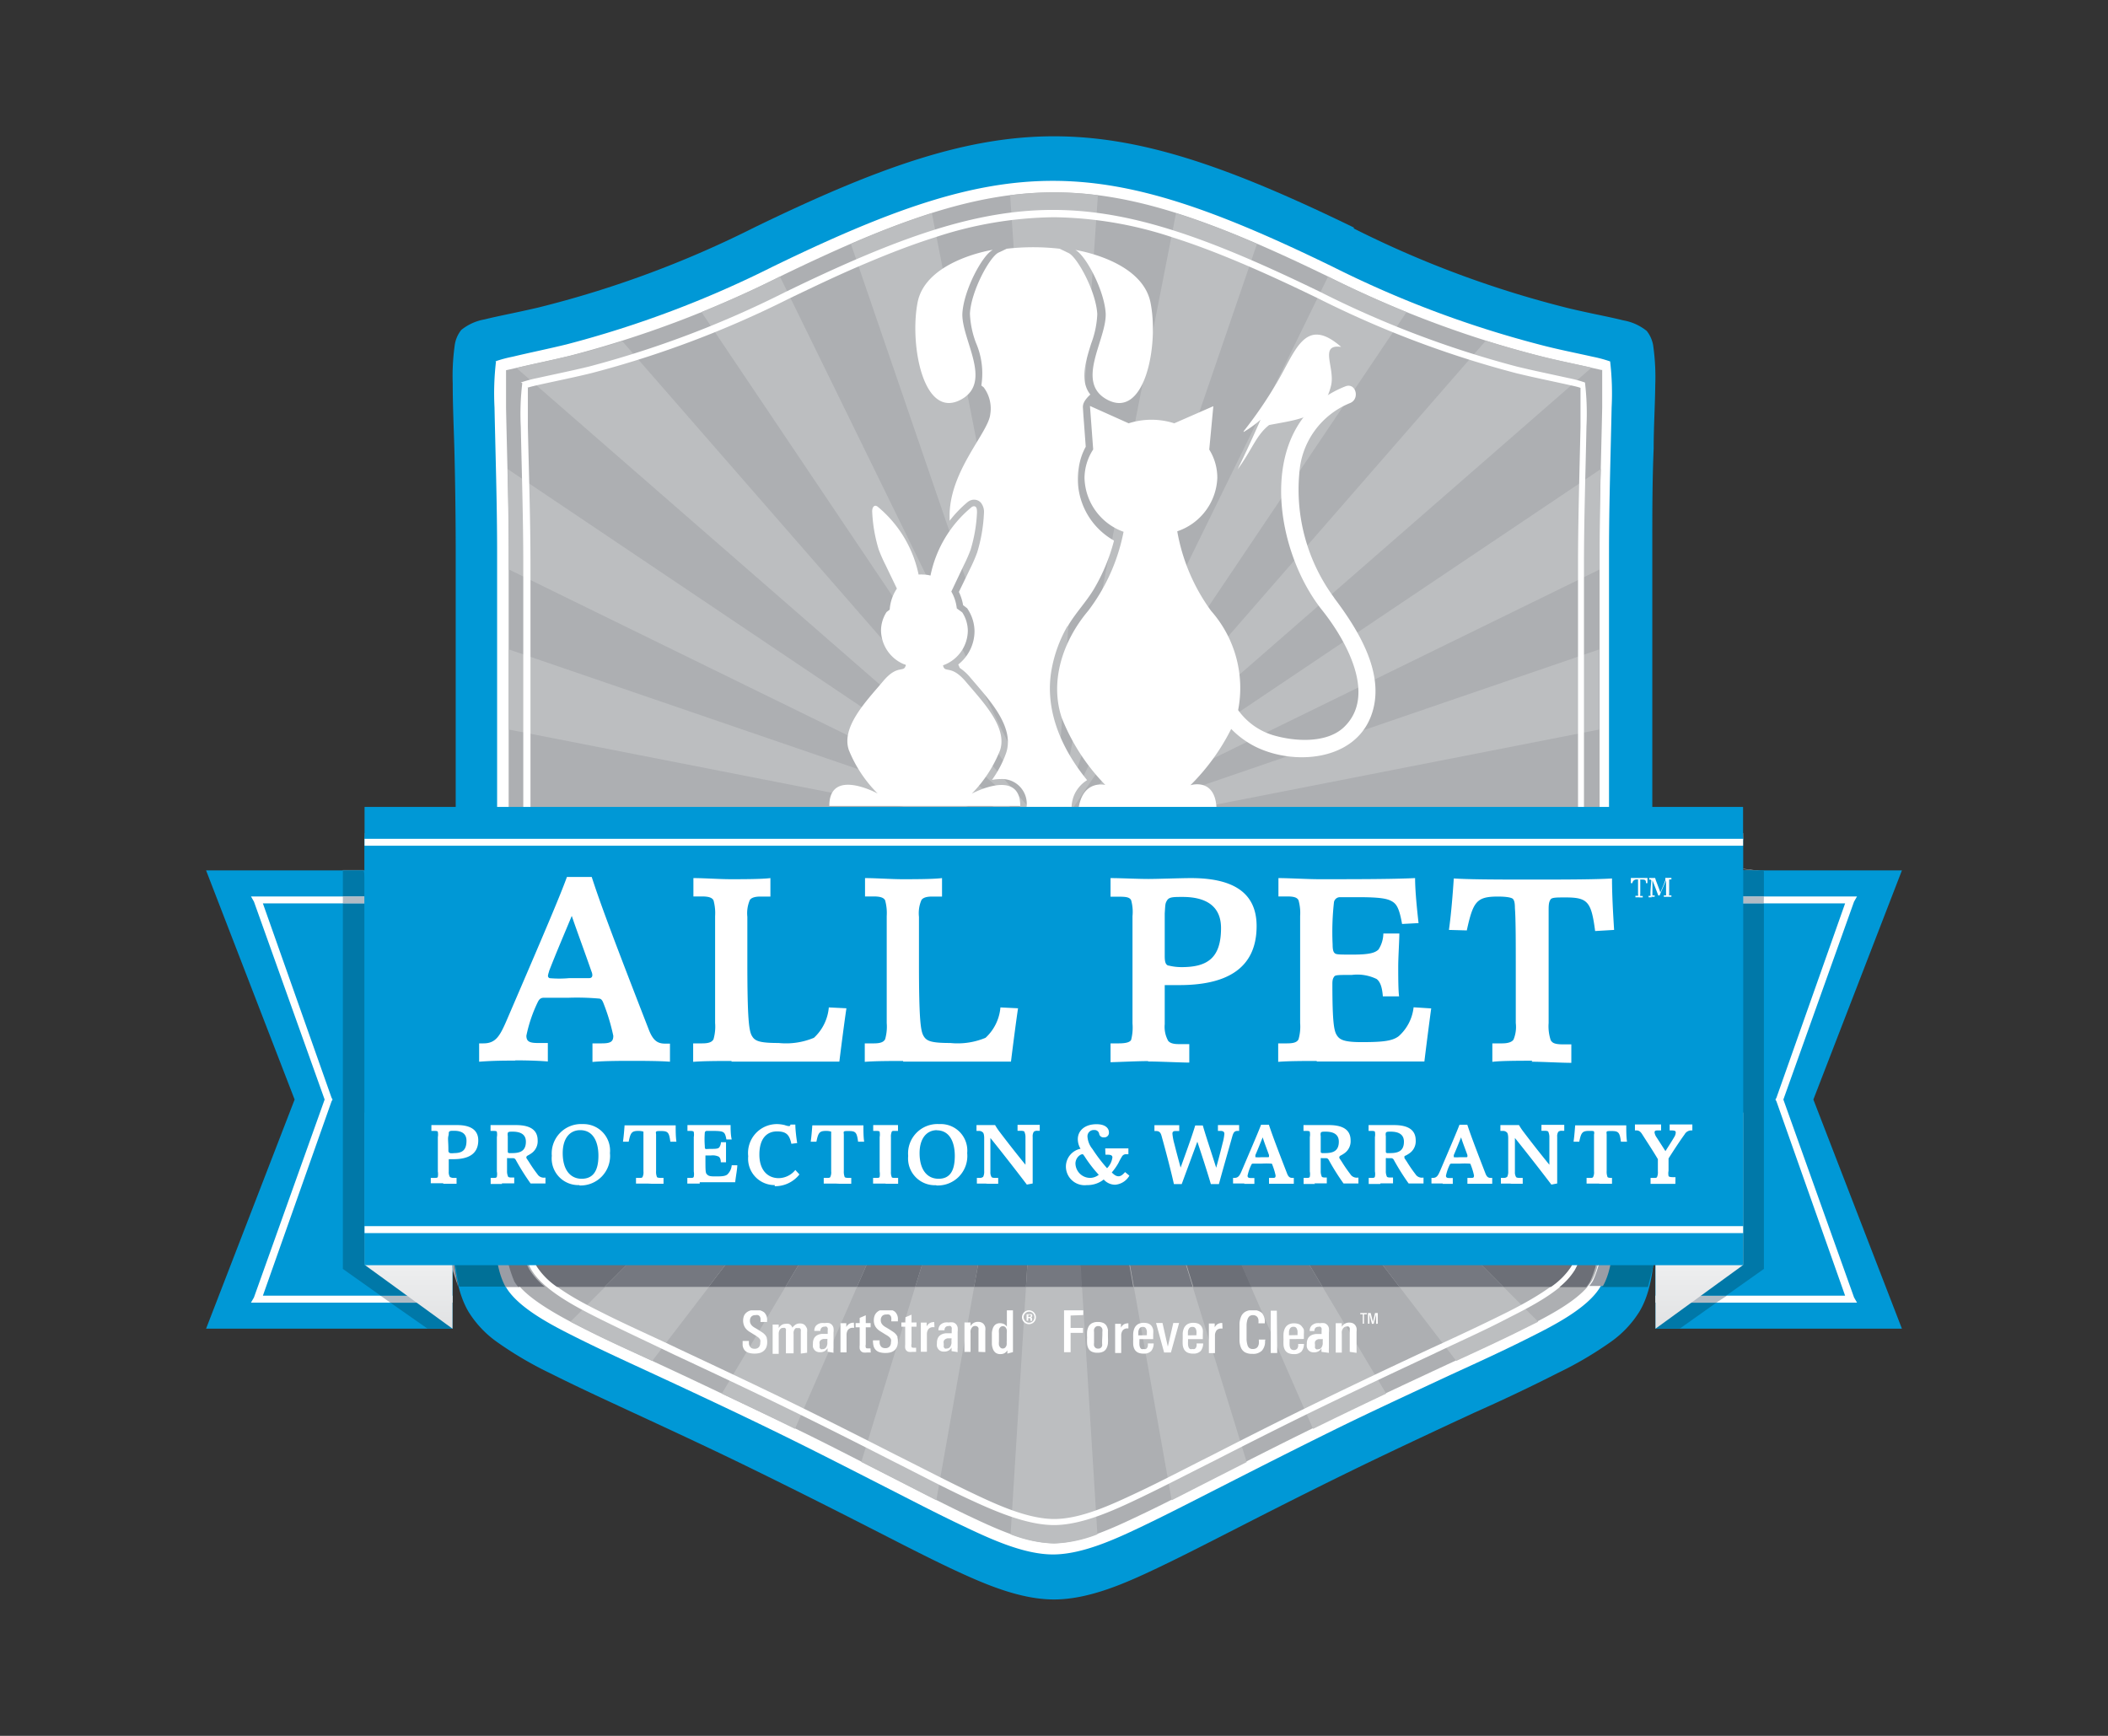
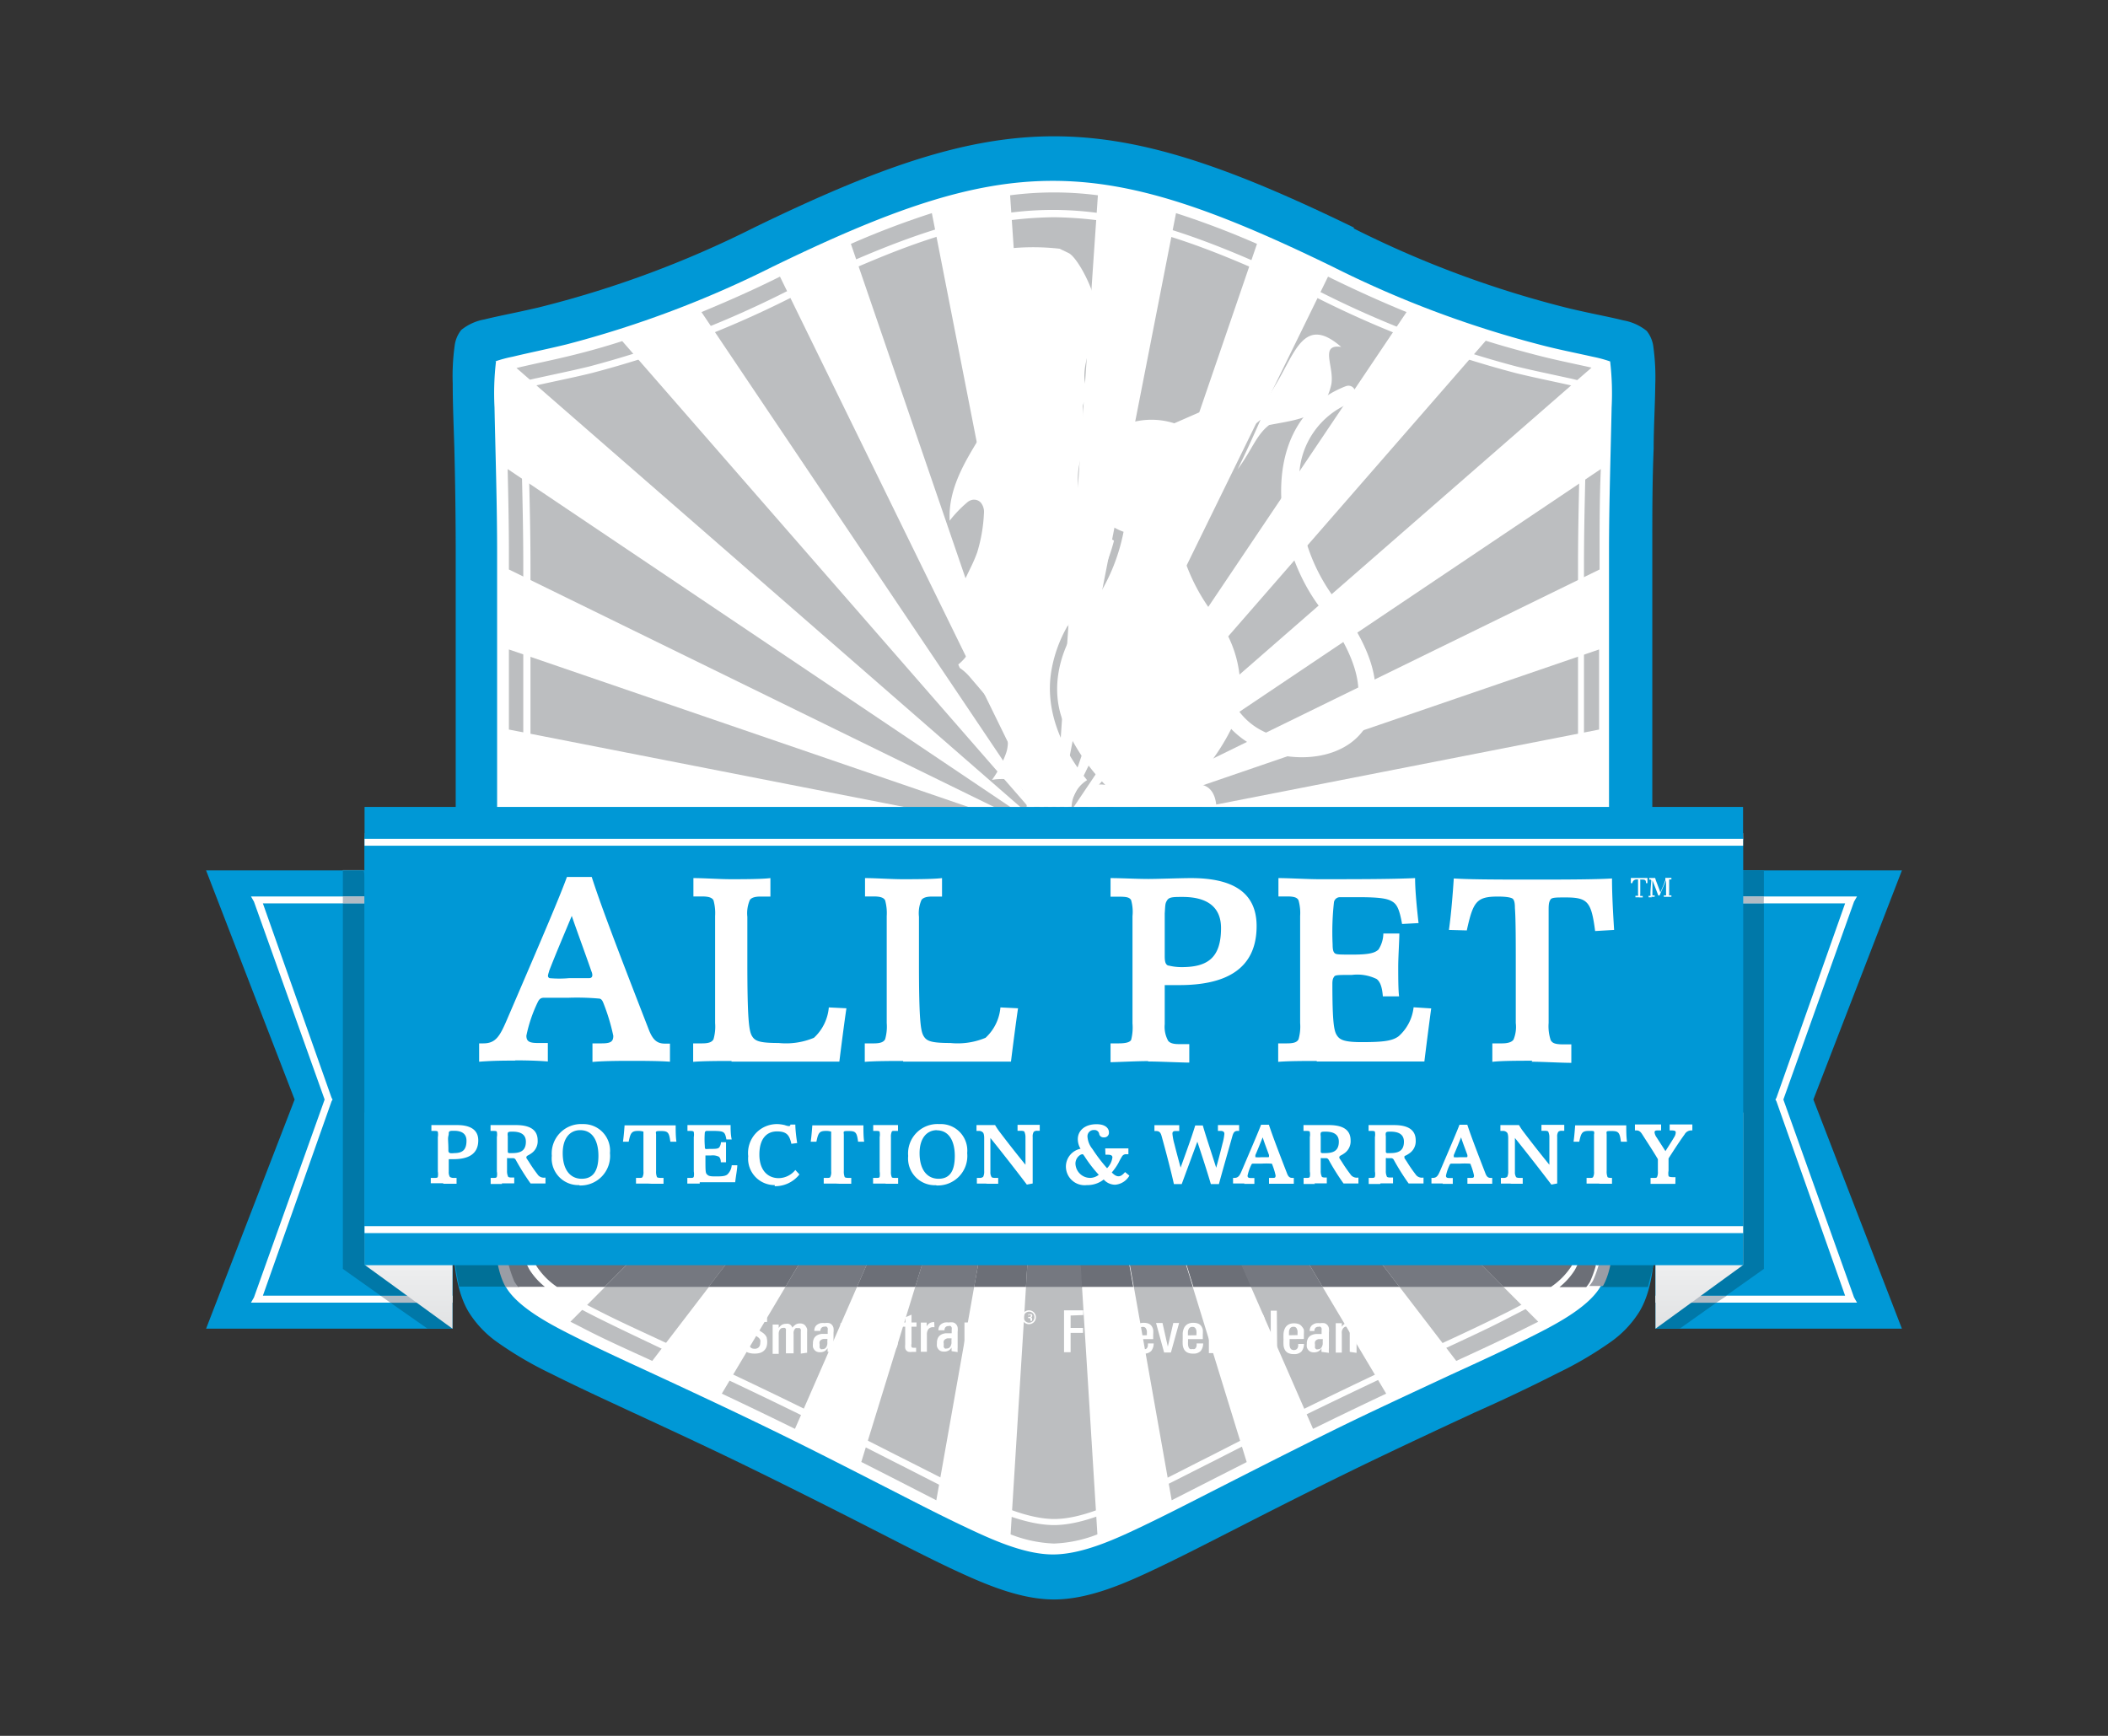
<svg xmlns="http://www.w3.org/2000/svg" xmlns:xlink="http://www.w3.org/1999/xlink" viewBox="0 0 170 140">
  <rect x="0" y="0" width="170" height="140" fill="#333333" stroke="none" />
  <defs>
    <style>
      .a{fill:none;}.b{fill:#0098d6;}.c{fill:#fff;}.d{fill:#adafb2;}.e{fill:#bcbec0;}.f{fill:#b1bbc4;}.g{fill:#0078a8;}.h{fill:#9a9da5;}.i{fill:#007097;}.j{fill:#6c6f77;}.k{fill:#757880;}.l{clip-path:url(#a);}.m{fill:url(#b);}.n{clip-path:url(#c);}.o{fill:url(#d);}.p{clip-path:url(#e);}.q{clip-path:url(#f);}
    </style>
    <clipPath id="a">
      <path d="M29.43 102.03l7.06 5.13v-6.27l-7.06-11.17v12.31z" class="a" />
    </clipPath>
    <linearGradient id="b" x1="-1633.05" x2="-1632.11" y1="400.23" y2="400.23" gradientTransform="matrix(0 -18.58 -18.58 0 7467.65 -30228.32)" gradientUnits="userSpaceOnUse">
      <stop offset="0" stop-color="#d1d3d4" />
      <stop offset=".59" stop-color="#eaebec" />
      <stop offset="1" stop-color="#fff" />
    </linearGradient>
    <clipPath id="c">
      <path d="M133.51 100.89v6.27l7.06-5.13V89.72l-7.06 11.17z" class="a" />
    </clipPath>
    <linearGradient id="d" x1="-1633.05" x2="-1632.11" y1="400.6" y2="400.6" gradientTransform="matrix(0 -18.58 -18.58 0 7578.51 -30228.32)" xlink:href="#b" />
    <clipPath id="e">
      <path d="M59.89 105.68h51.97v10.03H59.89z" class="a" />
    </clipPath>
    <clipPath id="f">
      <path d="M82.46 105.68h1.14v1.12h-1.14z" class="a" />
    </clipPath>
  </defs>
  <path d="M0 0h170v140H0z" class="a" />
  <path d="M109.18 18.35C89 8.54 81 8.54 60.82 18.35a83.29 83.29 0 0 1-17.44 6.46c-.82.19-1.65.37-2.47.54-.61.13-1.23.26-1.83.41a4.12 4.12 0 0 0-1.88.85 2.55 2.55 0 0 0-.54 1.32 17.66 17.66 0 0 0-.15 3c0 1.72.08 3.45.13 5.17q.1 3.91.11 7.82v34.39c0 2.93-.05 11-.13 13.89-.05 2.1-.12 4.21-.11 6.31 0 2.31.07 5.23 1.27 7.28a8.42 8.42 0 0 0 2.31 2.45 29.53 29.53 0 0 0 4.29 2.52c2.23 1.12 4.5 2.16 6.76 3.21 3.24 1.5 6.47 3 9.67 4.57s6.17 3.06 9.24 4.63c2.18 1.11 4.35 2.24 6.56 3.29 2.54 1.19 5.53 2.54 8.39 2.54s5.85-1.35 8.39-2.56c2.2-1.05 4.38-2.18 6.56-3.29 3.07-1.57 6.14-3.12 9.24-4.63s6.44-3.07 9.67-4.57c2.26-1 4.54-2.08 6.76-3.21a29.55 29.55 0 0 0 4.29-2.52 8.45 8.45 0 0 0 2.31-2.45c1.2-2 1.26-5 1.27-7.28 0-2.1-.06-4.21-.11-6.31-.07-2.93-.13-11-.13-13.89V44c0-2.61 0-5.22.11-7.82 0-1.72.11-3.45.13-5.17a17.76 17.76 0 0 0-.15-3 2.55 2.55 0 0 0-.54-1.32 4.11 4.11 0 0 0-1.88-.85c-.6-.15-1.22-.28-1.83-.41-.83-.17-1.65-.35-2.47-.54a83.27 83.27 0 0 1-17.44-6.46" class="b" />
  <path d="M40 29.15a22.1 22.1 0 0 0-.12 3.71c.08 3.9.21 7.78.21 11.69V78c0 2.87-.05 10.85-.12 13.72-.05 2-.12 4.06-.11 6.08 0 1.75 0 4.44.94 6 1 1.72 3.83 3.14 5.54 4 2.15 1.08 4.35 2.08 6.53 3.09 3.17 1.47 6.33 2.95 9.47 4.48s6 3 9 4.53c2.1 1.07 4.21 2.17 6.34 3.18s4.85 2.29 7.24 2.29 5.13-1.28 7.24-2.29 4.23-2.11 6.34-3.18c3-1.53 6-3.05 9-4.53s6.3-3 9.47-4.48c2.18-1 4.38-2 6.53-3.09 1.71-.86 4.53-2.28 5.55-4 .92-1.56.93-4.25.94-6 0-2-.06-4.06-.11-6.08-.07-2.87-.12-10.85-.12-13.72V44.55c0-3.91.13-7.79.21-11.69a22.1 22.1 0 0 0-.12-3.71 10.57 10.57 0 0 0-1.41-.38c-1.46-.33-2.92-.61-4.37-1a84.43 84.43 0 0 1-16.56-6.24c-19-9.26-26.21-9.26-45.24 0a84.44 84.44 0 0 1-16.56 6.24c-1.46.36-2.91.65-4.37 1a10.56 10.56 0 0 0-1.41.38" class="c" />
-   <path d="M129.15 29.84l-.8-.18c-1.46-.33-2.94-.62-4.39-1a85.47 85.47 0 0 1-16.74-6.3c-18.76-9.13-25.68-9.13-44.44 0A85.5 85.5 0 0 1 46 28.68c-1.46.36-2.93.65-4.39 1l-.8.18v3.01c.08 3.9.21 7.81.21 11.71V78c0 2.88-.05 10.87-.12 13.74-.05 2-.12 4-.11 6.06 0 1.56 0 4.18.81 5.54s3.64 2.88 5.17 3.65c2.14 1.08 4.33 2.07 6.5 3.08 3.17 1.47 6.34 3 9.48 4.48s6.05 3 9.06 4.54c2.1 1.07 4.19 2.16 6.31 3.17 2 .94 4.63 2.2 6.85 2.2s4.87-1.26 6.85-2.2c2.13-1 4.22-2.1 6.31-3.17 3-1.54 6-3.06 9.06-4.54s6.31-3 9.48-4.48c2.18-1 4.36-2 6.5-3.08 1.53-.77 4.28-2.15 5.17-3.65s.81-4 .81-5.54c0-2-.06-4-.11-6.06C129 88.9 129 80.91 129 78V44.55c0-3.91.13-7.81.21-11.71v-3.01" class="d" />
  <path d="M88.54 15.75a27.47 27.47 0 0 0-7.08 0L85 67.45zm12.83 3.92a68.21 68.21 0 0 0-6.53-2.48L85 67.45zm12.06 5.5c-2.1-.86-4.17-1.8-6.21-2.8l-.12-.06L85 67.45zm14.92 4.48c-1.46-.33-2.93-.62-4.39-1s-2.77-.74-4.14-1.17L85 67.45zm.65 16.28v-1.38c0-2.24 0-4.48.1-6.72L85 67.45zm-.04 12.91v-6.46L85 67.45l43.96-8.61m0 11.62v-2.3L85 67.45l43.96 3.01m.04 23.22V76.03l-44-8.58zm-.14 8.37a20.34 20.34 0 0 0 .33-4.22v-.4L85 67.45zm-11.42 7.71c1.93-.89 3.87-1.78 5.77-2.74l.84-.42L85 67.45zm-11.55 5.48l1.33-.65q2.28-1.11 4.57-2.19L85 67.45zM94.49 121l3.67-1.87 2.38-1.21L85 67.45zm-12.99 2.75a10.65 10.65 0 0 0 3.5.74 10.65 10.65 0 0 0 3.5-.74L85 67.45zm-12.04-5.84l2.38 1.21 3.67 1.88L85 67.45zm-11.25-5.51q2.29 1.08 4.57 2.19l1.33.65L85 67.45zM46 106.6l.83.42c1.9 1 3.84 1.85 5.77 2.74L85 67.45zm-5.14-9.17v.4a20.41 20.41 0 0 0 .33 4.22L85 67.45zM41 76.06v17.65l44-26.26zm.04-7.9v2.3L85 67.45l-43.96.71m0-15.78v6.46L85 67.45 41.04 52.38m-.1-14.55c.05 2.24.1 4.48.1 6.72v1.38L85 67.45zm9.24-10.32q-2 .65-4.14 1.17c-1.46.36-2.92.65-4.39 1L85 67.45zm12.72-5.2l-.12.06c-2 1-4.11 1.93-6.21 2.8L85 67.45zm12.25-5.12a68.2 68.2 0 0 0-6.53 2.48L85 67.45z" class="e" />
  <path d="M42.53 31.27c.32-.1.7-.18 1-.25 1.4-.31 2.8-.59 4.18-.93a81.15 81.15 0 0 0 15.91-6c2.08-1 4.17-2 6.3-2.89 1.8-.76 3.62-1.47 5.49-2.06A31.45 31.45 0 0 1 85 17.52a31.45 31.45 0 0 1 9.58 1.63c1.86.59 3.69 1.3 5.49 2.06 2.13.9 4.22 1.88 6.3 2.89a81.2 81.2 0 0 0 15.91 6c1.39.34 2.79.62 4.18.93.3.07.68.14 1 .25v3.15c-.08 3.72-.2 7.45-.2 11.17v32c0 2.74 0 10.6.12 13.34 0 1.93.11 3.86.1 5.79 0 1.58 0 4.09-.83 5.47s-3.53 2.84-5.08 3.62c-2 1-4.14 2-6.22 2.95-3 1.4-6 2.82-9 4.28s-5.77 2.86-8.64 4.33c-2 1-4 2.06-6 3s-4.51 2.13-6.69 2.13-4.74-1.2-6.69-2.13-4-2-6-3c-2.87-1.46-5.75-2.92-8.64-4.33s-6-2.87-9-4.28c-2.08-1-4.17-1.91-6.22-2.95-1.55-.78-4.19-2.1-5.08-3.62s-.82-3.89-.83-5.47c0-1.93.06-3.86.1-5.79.07-2.74.12-10.6.12-13.34v-32c0-3.72-.13-7.45-.21-11.17v-3.15m-.45-.38a20.86 20.86 0 0 0-.12 3.53c.08 3.73.2 7.43.2 11.16v32c0 2.74 0 10.59-.12 13.33 0 1.93-.11 3.87-.1 5.8 0 1.67 0 4.24.9 5.73 1 1.64 3.66 3 5.29 3.82 2 1 4.15 2 6.23 3 3 1.4 6 2.81 9 4.27s5.77 2.86 8.63 4.32c2 1 4 2.07 6 3S82.72 123 85 123s4.9-1.22 6.91-2.18 4-2 6-3c2.87-1.47 5.74-2.92 8.63-4.32s6-2.87 9-4.27c2.08-1 4.18-1.92 6.23-3 1.64-.83 4.32-2.18 5.29-3.82.87-1.49.89-4.06.9-5.73 0-1.93-.06-3.87-.1-5.8-.07-2.74-.12-10.59-.12-13.33v-32c0-3.73.13-7.43.2-11.16a21 21 0 0 0-.12-3.54 10.11 10.11 0 0 0-1.34-.36c-1.39-.31-2.78-.59-4.17-.93a80.7 80.7 0 0 1-15.81-6c-18.17-8.84-25-8.84-43.18 0a80.74 80.74 0 0 1-15.81 6c-1.39.34-2.78.62-4.17.93a10.1 10.1 0 0 0-1.34.36m98.57 36.9l-7.06 5.14v-.56l7.06-5.14v.56" class="c" />
  <path d="M107.61 48.23a14.67 14.67 0 0 1-2.82-10.13 6.56 6.56 0 0 1 4.08-5.59c.83-.33.47-1.68-.37-1.35-7.28 2.87-5.91 13-1.87 18.06 1.81 2.27 4.48 6.81 1.76 9.42-1.42 1.36-4.08 1.16-5.8.63a5.4 5.4 0 0 1-2.74-2 9.4 9.4 0 0 0-2.18-8 15.37 15.37 0 0 1-2.73-6.42 4.74 4.74 0 0 0 3.23-4.29 4.27 4.27 0 0 0-.65-2.3l.33-3.5-3.15 1.38a6.05 6.05 0 0 0-3.68 0l-3.12-1.4.26 3.51a4.28 4.28 0 0 0-.7 2.29 4.74 4.74 0 0 0 3.15 4.35 15.37 15.37 0 0 1-2.85 6.37c-2.1 2.49-3.1 5.73-2.14 8.62a16.34 16.34 0 0 0 3.52 5.43s-1.74-.46-2.14 1.77h11.1c-.16-2.38-2.1-1.75-2.1-1.75a17.3 17.3 0 0 0 3.29-4.54 7.29 7.29 0 0 0 1.95 1.43c3.06 1.52 7.85 1.17 9.28-2.35 1.37-3.37-1-7.09-2.92-9.64" class="c" />
-   <path d="M86.72 20.16s5.36.8 6.06 4.23-.46 9.55-3.55 7.81c-2.51-1.42 0-4.79-.06-6.9-.1-1.91-1.65-4.76-2.45-5.14m-6.72 0s-5.34.84-6 4.23.46 9.55 3.55 7.81c2.51-1.42 0-4.79.06-6.9.1-1.91 1.64-4.76 2.45-5.14M78.38 64a10.51 10.51 0 0 0 2.27-3.49c.62-1.86-1.42-3.94-2.77-5.54-1.2-1.42-1.69-.62-1.83-1.31a3 3 0 0 0 2-2.8 2.76 2.76 0 0 0-.45-1.47l-.44-.32a3.48 3.48 0 0 0-.44-1.36l1-2.11a12.13 12.13 0 0 0 .55-1.25 12.21 12.21 0 0 0 .52-3c0-.22 0-.54-.27-.52a.37.37 0 0 0-.2.1 9.64 9.64 0 0 0-3.28 5.49 2.38 2.38 0 0 0-.59-.08 2.33 2.33 0 0 0-.37 0 9.63 9.63 0 0 0-3.27-5.45.38.38 0 0 0-.2-.1c-.22 0-.29.29-.27.52a12.26 12.26 0 0 0 .52 3 12.14 12.14 0 0 0 .55 1.25l.92 1.91a3.45 3.45 0 0 0-.58 1.7l-.25.19a2.76 2.76 0 0 0-.45 1.47 3 3 0 0 0 2 2.8c-.14.69-.64-.11-1.83 1.31-1.35 1.6-3.39 3.68-2.77 5.54A10.5 10.5 0 0 0 70.78 64s-3.9-2.13-3.9 1h15.4c0-3.09-3.89-1-3.89-1" class="c" />
  <path d="M86.12 50.49c.62-1.06 1.48-1.94 2.11-3a15.12 15.12 0 0 0 1.61-3.89 5.71 5.71 0 0 1-2.59-6.89 5.23 5.23 0 0 1 .31-.68l-.09-1.21-.15-2c0-.34.29-.71.61-1-.87-1.09-.38-2.68.07-4.12a7.53 7.53 0 0 0 .49-2.36c-.09-1.81-1.6-4.59-2.31-4.93l-.73-.35a18.93 18.93 0 0 0-4.26 0l-.66.31c-.72.34-2.22 3.12-2.31 4.93a7.5 7.5 0 0 0 .49 2.36 6.2 6.2 0 0 1 .43 3.43l.19.15a2.85 2.85 0 0 1 .53 2.17c-.14 1.46-3.24 4.52-3.28 8.12V42A9.81 9.81 0 0 1 78 40.52a.89.89 0 0 1 .49-.22h.07a.73.73 0 0 1 .54.24 1.19 1.19 0 0 1 .25.86 12.65 12.65 0 0 1-.55 3.17 13 13 0 0 1-.57 1.31l-.26.54-.64 1.32a4 4 0 0 1 .34 1.07l.25.19.08.06.05.08a3.3 3.3 0 0 1 .54 1.76 3.43 3.43 0 0 1-1.31 2.69l.12.28a4 4 0 0 1 .87.8l.42.49c1.38 1.61 3.1 3.61 2.45 5.57A8.77 8.77 0 0 1 80 62.9a4 4 0 0 1 .72-.07 2 2 0 0 1 2.07 2.24h3.63V65a2.64 2.64 0 0 1 1.25-2.08c-2.06-2.52-3.48-5.69-2.85-9a10.9 10.9 0 0 1 1.27-3.43m14.19-15.64a9.3 9.3 0 0 0 1.38-1c-.6 1.36-1.1 2.47-1.85 4 1.13-1.51 1.49-2.76 2.54-3.57 2.45-.48 4.37-.55 5-3.21.32-1.43-1-3.35.81-3.09-3-2.62-3.71.48-5.31 3.09a33.91 33.91 0 0 1-2.54 3.69" class="c" />
  <path d="M16.62 70.2h19.87v36.96H16.62l7.14-18.48-7.14-18.48m136.76 0h-19.87v36.96h19.87l-7.14-18.48 7.14-18.48" class="b" />
  <path d="M36.49 72.58v32.2H20.72l5.78-16.1-5.78-16.1h15.77m97.02 0v32.2h15.77l-5.78-16.1 5.78-16.1h-15.77" class="b" />
  <path d="M21.2 72.86h15.29v-.56H20.24l.24.42 5.7 15.96-5.7 15.96-.24.42h16.25v-.56H21.2l5.54-15.68.08-.14-.08-.14-5.54-15.68m127.6 0h-15.29v-.56h16.25l-.24.42-5.7 15.96 5.7 15.96.24.42h-16.25v-.56h15.29l-5.54-15.68-.08-.14.08-.14 5.54-15.68" class="c" />
-   <path d="M140.58 70.1l.004-.03 1.677.21v.03z" class="f" />
  <path d="M142.25 70.2h-1.69l-.4 2.1h2.09v-2.1m0 2.66h-2.19l-6.05 31.64h5.19l3.05-2.16V72.86m-3.83 32.2h-4.51l-.4 2.1h1.95l2.96-2.1" class="g" />
  <path d="M142.25 72.3h-2.09l-.11.56h2.19zm-3 32.21H134l-.11.56h4.51zM27.65 70.17h1.68v.03h-1.68z" class="f" />
  <path d="M29.33 70.2h-1.68v2.1h2.09zM36 105.06h-4.52l3 2.1h2zm-6.16-32.2h-2.19v29.48l3.05 2.16h5.19l-6.05-31.64" class="g" />
  <path d="M29.74 72.3h-2.09v.56h2.19zm6.15 32.21H30.7l.79.56H36z" class="f" />
-   <path d="M133.79 68.23h-.52v10.08c0 2.93.05 11 .13 13.89v1.93l.06-4.79V70.2h.26zm-97.06 0h-.63v2h.37v32.13l.48 1.43a22.28 22.28 0 0 1-.47-5.26c0-2.1.06-4.21.11-6.31.07-2.92.12-11 .12-13.89v-10.1" class="h" />
  <path d="M133.27 68.23h-3.4V78c0 2.87.05 10.85.12 13.72 0 2 .12 4.06.11 6.08 0 1.73 0 4.39-.92 6h3.72l.44-1.76.11-7.9v-1.93c-.07-2.92-.13-11-.13-13.89V68.23m-93.14 0h-3.4v10.08c0 2.93-.05 11-.12 13.89-.05 2.1-.12 4.21-.11 6.31a22.23 22.23 0 0 0 .48 5.26h3.84c-.89-1.56-.91-4.22-.92-6 0-2 .06-4.06.11-6.08.07-2.87.12-10.85.12-13.72v-9.8" class="i" />
  <path d="M129.87 68.23H129V78c0 2.89.05 10.85.12 13.72 0 1.91.11 3.82.11 5.73v2.22a8.61 8.61 0 0 1-.77 3.63 3.16 3.16 0 0 1-.3.42h1.11c.89-1.56.91-4.22.92-6 0-2-.06-4.06-.11-6.08-.07-2.87-.12-10.85-.12-13.72v-9.8M41 68.23h-.91V78c0 2.87-.05 10.85-.12 13.72 0 2-.12 4.06-.11 6.08 0 1.73 0 4.39.92 6h1.11a3.15 3.15 0 0 1-.3-.42 10.62 10.62 0 0 1-.81-4.6v-1.22c0-1.93.06-3.85.11-5.78C41 88.91 41 81 41 78.07v-9.8" class="h" />
  <path d="M96.42 68.23H89l38.33 7.51v-5.39zm-10.11 0h-.16l41.39 28.11c0-1.19 0-2.37-.06-3.56zm-.32 0h-.21l35.46 35.56h3.84a5.92 5.92 0 0 0 1.63-1.64 4.94 4.94 0 0 0 .51-1.39zm-.39 0h-.13l21.19 35.56h6.2zm-.26 0h-.1l11 35.56h4.7zm-.2 0H85l2.21 35.56h4.18zm-.19 0h-.09l-6.3 35.56h4.18zm-.19 0h-.1l-15.55 35.56h4.7zm-.22 0h-.14l-27.26 35.56h6.2zm-.32 0H84l-41.22 32.53a4.93 4.93 0 0 0 .51 1.39 5.91 5.91 0 0 0 1.63 1.64h3.84zm-.37 0h-.16L42.51 92.78c0 1.18-.06 2.37-.06 3.56zm-2.84 0h-7.43l-30.9 2.12v5.39zm-40 0v7.83l1.13-.22v-5.46l-1.14.08zm86.79 2.15v5.46l1.13.22v-5.6zm1.12 7.62v15.63l-1-.59c0 1.2.05 2.4 0 3.59l1.09.74a2.61 2.61 0 0 0 0 .41 1.29 1.29 0 0 0 0-.2v-.2.08c0-1.91-.06-3.82-.11-5.73.1-2.82.1-10.79.1-13.68m-88 .02c0 2.93 0 10.84-.08 13.71 0 1.93-.11 3.85-.11 5.78v-.13.2a1.29 1.29 0 0 0 0 .2 2.6 2.6 0 0 0 0-.41l1.09-.74v-3.59l-1 .59V78.06m-.23 20.7a10.64 10.64 0 0 0 .81 4.6 3.37 3.37 0 0 0 .3.42h2.16a5.51 5.51 0 0 1-1.24-1.38 5.13 5.13 0 0 1-.51-1.3l-1.2.94a16.51 16.51 0 0 1-.32-3.28m88.33 1a13.55 13.55 0 0 1-.29 2.31l-1.2-.94a5.09 5.09 0 0 1-.51 1.3 5.51 5.51 0 0 1-1.24 1.38h2.16a3.26 3.26 0 0 0 .3-.42 8.64 8.64 0 0 0 .78-3.63" class="j" />
  <path d="M129 68.23h-1.13v2.15l1.13.08zm-1.64 0H96.42l30.9 2.11v-2.11m-38.32 0h-2.69l41.18 24.55v-1.89c-.07-2.74-.12-10.6-.12-13.34v-1.81zm38.84 7.61v1.71c0 2.74 0 10.59.12 13.33q0 1.1.06 2.21l1 .59V76.05zm-41.69-7.61H86l41.23 32.53a19.77 19.77 0 0 0 .31-4.08v-.35zm41.9 28.46a19 19 0 0 1-.39 4.42l1.2.94a13.59 13.59 0 0 0 .29-2.31v-2.22a.71.71 0 0 0 0-.08v.2a1.23 1.23 0 0 1 0 .2 2.8 2.8 0 0 1 0-.41zM85.78 68.23h-.18l27.26 35.56h8.38L85.78 68.23m-.31 0h-.13l15.55 35.56h5.77L85.47 68.23m-.23 0h-.1l6.3 35.56h4.75L85.24 68.23m-.19 0h-.1l-2.21 35.56h4.52l-2.21-35.56m-.19 0h-.1l-10.95 35.56h4.75l6.3-35.56m-.2 0h-.13l-21.19 35.56h5.77l15.55-35.56m-.26 0h-.18l-35.46 35.56h8.38L84.4 68.23m-10.82 0h-30.9v2.11zm-31.41 0H41v2.23l1.13-.08v-2.15" class="k" />
  <path d="M36.12 70.2l.02 2.1h.35v-2.1h-.37m97.39 0v19.14V72.3h.23l.02-2.1h-.25m-97.36 2.66l.24 29.17.1.3V72.86h-.34" class="i" />
-   <path d="M133.51 89.34l.22-16.48h-.22v-.28 16.76" class="i" />
  <path d="M36.134 72.305l.35-.003.005.56-.35.003zm97.376-.005v.56h.22l.01-.56h-.23" class="h" />
  <path d="M29.43 89.72h7.06v17.44h-7.06z" class="l m" />
  <path d="M133.51 89.72h7.06v17.44h-7.06z" class="n o" />
  <path d="M29.43 67.75l7.06 5.14v-.56l-7.06-5.14v.56" class="c" />
  <path d="M29.4 65.08h111.17v36.96H29.4z" class="b" />
  <path d="M29.4 67.47h111.17v32.17H29.4z" class="b" />
  <path d="M140.57 99.45H29.4v-.56h111.17zM29.4 68.21v-.56h111.17v.56H29.4M36.27 93a1.35 1.35 0 0 0 .35 0c.66 0 1-.24 1-1 0-.54-.35-.8-1-.8-.23 0-.34 0-.4.08s0 .11-.06.34 0 .45 0 1.1c0 .15 0 .22.1.25m-.52 2.46h-1V95H35c.18 0 .29 0 .31-.09a1.32 1.32 0 0 0 0-.43v-2.77a1.14 1.14 0 0 0 0-.41c0-.08-.13-.09-.31-.09h-.21v-.47h2.09c1 0 1.69.35 1.69 1.23 0 1.15-.86 1.52-2 1.52h-.38v1a.75.75 0 0 0 .09.43s.11.08.27.08h.27v.47h-1.07M41 93h.3c.62 0 1.11-.15 1.11-.92 0-.57-.4-.81-1.07-.81-.23 0-.34 0-.39.1a.7.7 0 0 0 0 .26v1.19c0 .13 0 .16.11.17m-.57 2.5h-.92V95h.2c.18 0 .27 0 .3-.1a1.12 1.12 0 0 0 0-.42v-2.77a1.14 1.14 0 0 0 0-.42c0-.06-.11-.08-.29-.08h-.22v-.47h2.05c1.07 0 1.75.34 1.75 1.24a1.18 1.18 0 0 1-.54 1.06 2.14 2.14 0 0 1-.29.17l-.08.08v.11l.2.3a11.46 11.46 0 0 0 .69 1 .6.6 0 0 0 .57.28h.08v.47h-1.2a19.19 19.19 0 0 1-1.2-1.91.24.24 0 0 0-.24-.13H41a.18.18 0 0 0-.11 0v1.04a1 1 0 0 0 .08.43c0 .05.1.09.26.09h.24v.47h-1m6.32-4.29c-.86 0-1.41.69-1.41 1.85 0 1.37.63 2.07 1.53 2.07s1.35-.61 1.35-1.86c0-1-.35-2.06-1.47-2.06m-.06 4.43a2.15 2.15 0 0 1-2.23-2.36 2.37 2.37 0 0 1 2.5-2.56A2.14 2.14 0 0 1 49.19 93a2.38 2.38 0 0 1-2.46 2.61m5.56-.15h-1V95h.25c.17 0 .26 0 .29-.1a.85.85 0 0 0 .06-.43v-3.2s-.15-.06-.39-.06c-.55 0-.65.13-.8.87h-.46c.06-.41.1-.93.13-1.32h4.12c0 .43 0 .91.06 1.32h-.49c-.1-.75-.19-.86-.76-.86-.24 0-.35 0-.39.06s0 .11 0 .25v2.92a1.11 1.11 0 0 0 .06.45c0 .06.09.1.33.1h.21v.47h-1m3.92-.01h-1V95h.23c.18 0 .26 0 .29-.1a1.16 1.16 0 0 0 0-.42v-2.77a1.17 1.17 0 0 0 0-.4c0-.07-.11-.1-.29-.1h-.22v-.47h3.48c0 .31 0 .8.09 1.16h-.43c-.07-.4-.14-.51-.25-.58s-.27-.11-.87-.11H57a.16.16 0 0 0-.16.13 6.86 6.86 0 0 0 0 1.09c0 .15 0 .2.06.23s.14 0 .45 0 .57 0 .66-.13a.77.77 0 0 0 .13-.41h.41v1.62h-.42c0-.26-.08-.38-.16-.45a1.15 1.15 0 0 0-.63-.1h-.45v.19c0 1 0 1.21.11 1.32s.17.18.65.18.8 0 1-.15a1.16 1.16 0 0 0 .36-.75h.45c0 .3-.12.89-.17 1.37h-2.86m6.06.23a2.13 2.13 0 0 1-2.15-2.33 2.33 2.33 0 0 1 2.36-2.59 2.87 2.87 0 0 1 .58.08 1.64 1.64 0 0 0 .3.08c.1 0 .16 0 .16-.12h.4c0 .39.08 1.08.15 1.49l-.47.06c-.15-.68-.36-1-1.16-1s-1.42.55-1.42 1.87.73 1.9 1.55 1.9a1.75 1.75 0 0 0 1.35-.66l.33.36a2.49 2.49 0 0 1-2 .95m4.96-.21h-1V95h.25c.17 0 .26 0 .29-.1a.85.85 0 0 0 .06-.43v-3.2s-.15-.06-.39-.06c-.55 0-.65.13-.8.87h-.46c.06-.41.1-.93.13-1.32h4.12c0 .43 0 .91.06 1.32h-.49c-.1-.75-.19-.86-.76-.86-.24 0-.36 0-.39.06s0 .11 0 .25v2.92a1.15 1.15 0 0 0 .06.45c0 .06.09.1.33.1h.21v.47h-1m3.76-.01h-1V95h.24c.18 0 .26 0 .29-.09a1.44 1.44 0 0 0 0-.43v-2.77a1.19 1.19 0 0 0 0-.42c0-.06-.11-.08-.29-.08h-.23v-.47h2v.47h-.26c-.16 0-.22 0-.25.08a1 1 0 0 0-.06.43v2.77a1 1 0 0 0 .06.43c0 .06.09.08.25.08h.27v.47h-1m4.14-4.32c-.86 0-1.41.69-1.41 1.85 0 1.37.63 2.07 1.53 2.07S77 94.46 77 93.22c0-1-.35-2.06-1.47-2.06m-.06 4.43a2.16 2.16 0 0 1-2.23-2.36 2.37 2.37 0 0 1 2.51-2.57A2.14 2.14 0 0 1 78 93a2.38 2.38 0 0 1-2.46 2.61m4.08-.15h-.84V95H79a.41.41 0 0 0 .29-.09.93.93 0 0 0 .08-.45v-2.69s0-.34-.1-.43a.43.43 0 0 0-.32-.13h-.2v-.47h1.5a5.08 5.08 0 0 0 .39.58c.43.57 1.21 1.58 2.06 2.62v-2.22a1 1 0 0 0-.08-.42c0-.07-.14-.1-.31-.1h-.25v-.48h1.79v.48h-.2a.4.4 0 0 0-.28.08.68.68 0 0 0-.09.41v3.76l-.47.09c-.84-1.11-2.32-3-2.94-3.76v2.75a.68.68 0 0 0 .08.37c0 .06.12.1.29.1h.26v.47h-1m7.93-2.25c-.06-.09-.08-.13-.15-.13a.48.48 0 0 0-.21.09.83.83 0 0 0-.34.64 1.19 1.19 0 0 0 1.2 1.18 1.15 1.15 0 0 0 .68-.25 10.54 10.54 0 0 1-1.18-1.54m1.7-.59H91v.47h-.18a.37.37 0 0 0-.31.14 5 5 0 0 0-.31.56 4.48 4.48 0 0 1-.54.77c.24.25.4.31.55.31s.32-.1.52-.34l.35.29a1.46 1.46 0 0 1-1.14.73 1.23 1.23 0 0 1-.93-.42 2.11 2.11 0 0 1-1.36.45 1.51 1.51 0 0 1-1.69-1.49 1.47 1.47 0 0 1 1.18-1.44 1.51 1.51 0 0 1-.22-.77c0-.68.55-1.21 1.51-1.21.72 0 1 .33 1 .66a.37.37 0 0 1-.41.4.35.35 0 0 1-.38-.3.37.37 0 0 0-.4-.29.5.5 0 0 0-.54.53 1.76 1.76 0 0 0 .4 1 13.06 13.06 0 0 0 1.18 1.55 1.53 1.53 0 0 0 .43-.87c0-.18-.16-.22-.38-.22h-.18zm5.54 2.88c-.19-.87-.61-2.51-1-3.9-.08-.29-.21-.38-.44-.38h-.13v-.47h2v.47h-.3c-.17 0-.25.06-.25.21a4.48 4.48 0 0 0 .16.84c.17.69.36 1.37.5 1.9.56-1.55.91-2.52 1.18-3.4H97c.22.77.58 1.84 1.08 3.41.18-.65.34-1.26.51-1.95a4.37 4.37 0 0 0 .15-.78c0-.17-.1-.23-.29-.24h-.23v-.47h1.71v.47h-.12c-.25 0-.34.12-.43.44-.38 1.35-.82 2.88-1.08 3.85h-.65c-.32-1.09-.83-2.65-1.09-3.42-.28.77-.89 2.41-1.26 3.42zm6.57-2.34v.17a2.76 2.76 0 0 0 .5 0h.51c.07 0 .09 0 .09-.08v-.09c-.2-.56-.38-1-.51-1.43-.18.44-.4 1-.59 1.43m-.88 2.29h-.92V95h.11c.32 0 .43-.2.6-.6 1-2.34 1.37-3.21 1.55-3.69h.63c.22.67.54 1.55 1.46 3.92.11.29.23.37.43.37h.12v.47h-2V95h.24c.23 0 .29 0 .29-.2a5.22 5.22 0 0 0-.26-.85s0-.1-.1-.1a6.28 6.28 0 0 0-.79 0h-.65c-.08 0-.12 0-.17.12a3.7 3.7 0 0 0-.29.85c0 .15.08.19.29.19h.26v.47h-.83m6.23-2.48h.3c.62 0 1.11-.15 1.11-.92 0-.57-.4-.81-1.07-.81-.23 0-.34 0-.39.1a.7.7 0 0 0 0 .26v1.19c0 .13 0 .16.11.17m-.57 2.5h-.92V95h.2c.18 0 .27 0 .3-.1a1.12 1.12 0 0 0 0-.42v-2.77a1.14 1.14 0 0 0 0-.42c0-.06-.11-.08-.29-.08h-.22v-.47h2.05c1.07 0 1.75.34 1.75 1.24a1.18 1.18 0 0 1-.54 1.06 2.14 2.14 0 0 1-.29.17l-.08.08v.11l.2.3a11.46 11.46 0 0 0 .69 1 .6.6 0 0 0 .57.28h.08v.47h-1.2a19.19 19.19 0 0 1-1.2-1.91.24.24 0 0 0-.24-.13h-.29a.18.18 0 0 0-.11 0v1.04a1 1 0 0 0 .08.43c0 .05.1.09.26.09h.15v.47h-1m5.81-2.44h.3c.62 0 1.11-.15 1.11-.92 0-.57-.4-.81-1.07-.81-.23 0-.34 0-.39.1a.68.68 0 0 0 0 .26v1.19c0 .13 0 .16.1.17m-.56 2.5h-.92V95h.2c.18 0 .27 0 .3-.1a1.11 1.11 0 0 0 0-.42v-2.77a1.17 1.17 0 0 0 0-.42c0-.06-.11-.08-.29-.08h-.22v-.47h2.05c1.07 0 1.75.34 1.75 1.24a1.18 1.18 0 0 1-.54 1.06 2.2 2.2 0 0 1-.29.17s-.08 0-.08.08v.11l.2.3a11.26 11.26 0 0 0 .69 1 .6.6 0 0 0 .57.28h.08v.47h-1.2a19.19 19.19 0 0 1-1.2-1.91.24.24 0 0 0-.24-.13h-.29a.18.18 0 0 0-.11 0v1.04a1 1 0 0 0 .08.43c0 .05.1.09.26.09h.24v.47h-1m5.9-2.28v.17a2.76 2.76 0 0 0 .5 0h.51c.07 0 .09 0 .09-.08v-.09c-.2-.56-.38-1-.51-1.43-.18.44-.4 1-.59 1.43m-.88 2.29h-.92V95h.11c.32 0 .43-.2.6-.6 1-2.34 1.37-3.21 1.55-3.69h.63c.22.67.54 1.55 1.46 3.92.11.29.23.37.43.37h.12v.47h-2V95h.24c.23 0 .29 0 .29-.2a5.13 5.13 0 0 0-.26-.85s0-.1-.1-.1a6.28 6.28 0 0 0-.79 0h-.65c-.08 0-.12 0-.17.12a3.7 3.7 0 0 0-.29.85c0 .15.08.19.29.19h.26v.47h-.83m5.55-.02h-.84V95h.22a.41.41 0 0 0 .29-.09.91.91 0 0 0 .08-.45v-2.69s0-.34-.1-.43a.43.43 0 0 0-.32-.13H121v-.47h1.5a4.93 4.93 0 0 0 .39.58c.43.57 1.21 1.58 2.06 2.62v-2.22a1 1 0 0 0-.08-.42c0-.07-.14-.1-.31-.1h-.25v-.48h1.84v.48h-.2a.4.4 0 0 0-.28.08.67.67 0 0 0-.09.41v3.76l-.47.09c-.84-1.11-2.32-3-2.94-3.76v2.75a.68.68 0 0 0 .08.37c0 .06.12.1.29.1h.26v.47h-1m7.15-.01h-1V95h.25c.17 0 .26 0 .29-.1a.85.85 0 0 0 .06-.43V91.5a.41.41 0 0 0 0-.23c0-.06-.15-.06-.39-.06-.55 0-.65.13-.8.87h-.46c.06-.41.1-.93.13-1.32h4.12c0 .43 0 .91.06 1.32h-.49c-.1-.75-.19-.86-.76-.86-.24 0-.36 0-.39.06s0 .11 0 .25v2.92a1.15 1.15 0 0 0 .06.45c0 .06.09.1.33.1h.04v.47h-1m6.11.01h-2V95h.26c.17 0 .24 0 .27-.09a.92.92 0 0 0 .06-.42v-1c-.42-.71-.77-1.23-1.26-2-.15-.24-.28-.32-.47-.32h-.12v-.48h2.11v.48h-.2c-.22 0-.32 0-.33.16a.93.93 0 0 0 .18.42l.7 1.09c.3-.47.52-.81.7-1.12a.77.77 0 0 0 .13-.36c0-.11 0-.18-.33-.19h-.16v-.48h1.83v.48h-.11a.62.62 0 0 0-.52.33c-.12.16-.52.72-1.29 1.93v1a1.06 1.06 0 0 0 0 .41c0 .06.14.1.33.1h.23zM44.28 78.36a1.49 1.49 0 0 0-.09.33.2.2 0 0 0 .13.2 8.83 8.83 0 0 0 1.57 0h1.6c.22 0 .28-.11.28-.26a.85.85 0 0 0-.07-.28c-.61-1.75-1.18-3.28-1.59-4.48-.57 1.38-1.27 3-1.84 4.48m-2.75 7.19c-.68 0-1.77 0-2.88.09v-1.48h.35c1 0 1.33-.61 1.88-1.88C44 75 45.17 72.24 45.72 70.73h2c.68 2.1 1.7 4.85 4.59 12.28.35.92.72 1.16 1.33 1.16h.39v1.46c-.85-.07-2.51-.07-3.12-.07s-2.27 0-3.13.09v-1.5h.76c.72 0 .92-.15.92-.61a16.24 16.24 0 0 0-.81-2.67c-.06-.15-.15-.31-.31-.33a19.82 19.82 0 0 0-2.47-.07h-2c-.26 0-.39.11-.52.39a11.5 11.5 0 0 0-.9 2.67c0 .46.24.59.92.59h.81v1.49c-.85-.07-1.88-.09-2.6-.09m17.42.05c-.92 0-2.29 0-3.1.07v-1.49h.74c.57 0 .79-.13.9-.33a3.7 3.7 0 0 0 .13-1.31v-8.63a3.88 3.88 0 0 0-.13-1.27c-.11-.2-.35-.31-.94-.31h-.68v-1.48c.85 0 2.12.09 3 .09s2.53 0 3.21-.09v1.49h-.81c-.48 0-.74.11-.85.28a2.7 2.7 0 0 0-.2 1.35v3.67c0 4.61.13 5.53.37 5.94s.59.57 2.16.57a5.82 5.82 0 0 0 2.84-.42 3.77 3.77 0 0 0 1.2-2.45l1.42.07c-.15 1-.39 2.84-.57 4.3h-8.7m13.85-.05c-.92 0-2.29 0-3.1.07v-1.49h.74c.57 0 .79-.13.9-.33a3.7 3.7 0 0 0 .13-1.31v-8.63a3.88 3.88 0 0 0-.13-1.27c-.11-.2-.35-.31-.94-.31h-.68v-1.48c.85 0 2.12.09 3 .09s2.53 0 3.21-.09v1.49h-.81c-.48 0-.74.11-.85.28a2.67 2.67 0 0 0-.2 1.35v3.67c0 4.61.13 5.53.37 5.94s.59.57 2.16.57a5.82 5.82 0 0 0 2.84-.42 3.77 3.77 0 0 0 1.2-2.45l1.42.07c-.15 1-.39 2.84-.57 4.3h-8.7m21.36-7.76a4.35 4.35 0 0 0 1.11.14c2.08 0 3.17-.74 3.17-3.15 0-1.68-1.09-2.51-3.1-2.51-.72 0-1.07 0-1.24.26s-.15.35-.2 1.07v3.43c0 .48.06.7.31.79m-1.62 7.69c-.92 0-2.23.07-3.06.09v-1.52h.66c.57 0 .9-.09 1-.28a4 4 0 0 0 .11-1.33v-8.65a3.5 3.5 0 0 0-.11-1.29c-.13-.24-.41-.28-1-.28h-.66v-1.5c.85 0 2.14.07 3.06.07.74 0 2.62-.07 3.43-.07 3.28 0 5.29 1.09 5.29 3.87 0 3.61-2.69 4.76-6.23 4.76h-1.18v3.15a2.32 2.32 0 0 0 .28 1.35c.13.15.35.26.85.26h.85v1.49c-.61 0-2.43-.09-3.34-.09m13.61-.04c-.92 0-2.29 0-3.1.07v-1.49h.72c.57 0 .81-.11.92-.33a3.7 3.7 0 0 0 .13-1.31v-8.63a3.79 3.79 0 0 0-.13-1.27c-.11-.22-.35-.31-.92-.31h-.7v-1.48c.85 0 2.34.09 3.26.09 2.86 0 5.94 0 7.76-.09 0 1 .15 2.49.28 3.63l-1.33.07c-.22-1.25-.44-1.6-.79-1.81s-.85-.35-2.71-.35h-1.49a.49.49 0 0 0-.5.39 21.5 21.5 0 0 0-.11 3.43c0 .46.07.63.2.72s.44.09 1.42.09c1.31 0 1.79-.13 2.08-.41a2.45 2.45 0 0 0 .39-1.29h1.29c0 .55-.09 1.92-.09 2.67s0 1.9.07 2.4h-1.31c-.06-.81-.24-1.2-.5-1.4a3.55 3.55 0 0 0-2-.33c-1.07 0-1.33 0-1.42.13s-.15.24-.15.59c0 3.08.13 3.78.35 4.13s.52.57 2 .57c1.73 0 2.49-.09 3-.48a3.65 3.65 0 0 0 1.2-2.33l1.42.09c-.13.94-.37 2.8-.55 4.28h-8.67m17.38-.06c-.92 0-2.58 0-3.23.09v-1.49h.79c.52 0 .81-.13.92-.31a2.66 2.66 0 0 0 .18-1.33v-4.63c0-1.81 0-3.76-.07-4.65 0-.44-.06-.61-.15-.72s-.48-.2-1.22-.2c-1.73 0-2 .41-2.51 2.73l-1.44-.04c.18-1.29.31-2.91.39-4.15 1.12.07 2.73.09 6.12.09 2.19 0 5.31 0 6.64-.09 0 1.33.09 2.86.17 4.15l-1.53.09c-.31-2.36-.59-2.71-2.38-2.71-.77 0-1.11 0-1.22.17s-.15.35-.15.79v9.16a3.59 3.59 0 0 0 .17 1.4c.13.2.28.33 1 .33h.66v1.49c-.83 0-2.34-.09-3.21-.09m8.69-13.26h-.31v-.12h.21a.33.33 0 0 0 0-.15v-1.17h-.14s-.27 0-.32.3h-.12v-.42h1.34v.42h-.12c0-.26-.07-.29-.31-.29h-.15a.13.13 0 0 0 0 .08v1.09a.34.34 0 0 0 0 .15h.2v.12h-.32m1.07-.01h-.28v-.12h.15a.36.36 0 0 0 0-.15c0-.35.06-.91.06-1a.19.19 0 0 0 0-.11s0-.05-.12-.05H133v-.13h.48l.05.17c.06.17.26.67.37 1 .12-.28.35-.82.4-1a1.71 1.71 0 0 0 0-.18h.49v.13h-.18v1.14a.27.27 0 0 0 0 .14h.18v.12h-.61v-.12h.18a.42.42 0 0 0 0-.14V71c-.18.43-.41.94-.52 1.22h-.11c-.13-.36-.29-.77-.47-1.22v1.21a.12.12 0 0 0 .1 0h.08v.12h-.29" class="c" />
  <path d="M61.85 107.92a.8.8 0 0 0-.15-.26 1.13 1.13 0 0 0-.23-.2l-.29-.19-.25-.15a1.41 1.41 0 0 1-.23-.15.74.74 0 0 1-.16-.19.5.5 0 0 1-.06-.26.47.47 0 0 1 .11-.33.42.42 0 0 1 .33-.12.54.54 0 0 1 .22 0 .33.33 0 0 1 .13.1.4.4 0 0 1 .06.16 1.16 1.16 0 0 1 0 .2v.09h.53v-.12a.8.8 0 0 0-.24-.66 1.08 1.08 0 0 0-.69-.2 1.43 1.43 0 0 0-.4.05.87.87 0 0 0-.32.16.73.73 0 0 0-.21.27 1.11 1.11 0 0 0 0 .78.91.91 0 0 0 .17.28 1.27 1.27 0 0 0 .26.22l.32.2.23.14.19.14a.63.63 0 0 1 .14.18.54.54 0 0 1 0 .24.52.52 0 0 1-.11.35.44.44 0 0 1-.35.13.51.51 0 0 1-.24-.05.38.38 0 0 1-.14-.14.57.57 0 0 1-.07-.2 1.77 1.77 0 0 1 0-.24h-.54a1.73 1.73 0 0 0 .05.46.72.72 0 0 0 .17.32.73.73 0 0 0 .31.18 1.65 1.65 0 0 0 .47.06 1.54 1.54 0 0 0 .41-.05.83.83 0 0 0 .32-.17.74.74 0 0 0 .21-.29 1.1 1.1 0 0 0 .07-.42 1.12 1.12 0 0 0-.05-.37m3.27 1.23v-1.63a2.28 2.28 0 0 0 0-.29.76.76 0 0 0-.09-.18.49.49 0 0 0-.18-.19.61.61 0 0 0-.32-.07.59.59 0 0 0-.35.1 1.07 1.07 0 0 0-.25.24.59.59 0 0 0-.06-.13l-.1-.11a.46.46 0 0 0-.15-.07.7.7 0 0 0-.22 0 .61.61 0 0 0-.33.09.75.75 0 0 0-.24.25v-.28h-.49v2.36h.49v-1.51a1.33 1.33 0 0 1 0-.18.71.71 0 0 1 .05-.19.44.44 0 0 1 .11-.15.27.27 0 0 1 .18-.06.3.3 0 0 1 .16 0 .2.2 0 0 1 .08.1.47.47 0 0 1 0 .15v1.8H64v-1.55a1.14 1.14 0 0 1 0-.18.63.63 0 0 1 .06-.17.35.35 0 0 1 .11-.13.29.29 0 0 1 .17 0 .27.27 0 0 1 .16 0 .25.25 0 0 1 .08.11.48.48 0 0 1 0 .16v1.78zm2.13 0a3.47 3.47 0 0 1 0-.39v-1.24a1.59 1.59 0 0 0 0-.36.56.56 0 0 0-.12-.25.53.53 0 0 0-.23-.15 1.12 1.12 0 0 0-.36 0 1.54 1.54 0 0 0-.31 0 .77.77 0 0 0-.27.11.53.53 0 0 0-.19.2.66.66 0 0 0-.07.32h.49a.35.35 0 0 1 .09-.25.31.31 0 0 1 .24-.09.28.28 0 0 1 .17 0 .3.3 0 0 1 .09.12.52.52 0 0 1 0 .17v.29h-.45a1 1 0 0 0-.38.1.63.63 0 0 0-.26.24.86.86 0 0 0-.1.45 1.11 1.11 0 0 0 0 .27.62.62 0 0 0 .11.22.5.5 0 0 0 .19.15.63.63 0 0 0 .27.05.74.74 0 0 0 .36-.08.7.7 0 0 0 .25-.25v.29zm-.5-.9a1.39 1.39 0 0 1 0 .2.74.74 0 0 1-.06.2.39.39 0 0 1-.12.15.31.31 0 0 1-.2.06.26.26 0 0 1-.15 0l-.09-.1a.43.43 0 0 1 0-.13.86.86 0 0 1 0-.15.51.51 0 0 1 0-.23.36.36 0 0 1 .12-.14.51.51 0 0 1 .18-.07h.33zm2.14-1.52a.7.7 0 0 0-.36.08.66.66 0 0 0-.25.27v-.31h-.47v2.35h.49v-1.4a.69.69 0 0 1 .12-.42.47.47 0 0 1 .4-.16h.09zm1.34 2.07h-.17c-.11 0-.18 0-.21-.07a.5.5 0 0 1 0-.25v-1.38h.39v-.34h-.39v-.63l-.49.21v.42H69v.34h.33v1.44a1.28 1.28 0 0 0 0 .29.41.41 0 0 0 .1.19.41.41 0 0 0 .19.11 1.15 1.15 0 0 0 .3 0h.3zm2.2-.88a.8.8 0 0 0-.15-.26 1.1 1.1 0 0 0-.23-.2l-.29-.19-.25-.15a1.37 1.37 0 0 1-.23-.15.74.74 0 0 1-.16-.19.5.5 0 0 1-.06-.26.47.47 0 0 1 .11-.33.42.42 0 0 1 .33-.12.53.53 0 0 1 .22 0 .33.33 0 0 1 .13.1.4.4 0 0 1 .06.16 1.07 1.07 0 0 1 0 .2v.09h.53v-.12a.8.8 0 0 0-.24-.66 1.08 1.08 0 0 0-.69-.2 1.42 1.42 0 0 0-.4.05.87.87 0 0 0-.32.16.73.73 0 0 0-.21.27 1 1 0 0 0-.08.4 1 1 0 0 0 .06.38.9.9 0 0 0 .17.28 1.25 1.25 0 0 0 .26.22l.32.2.23.14a1.18 1.18 0 0 1 .2.14.61.61 0 0 1 .14.18.54.54 0 0 1 0 .24.52.52 0 0 1-.11.35.44.44 0 0 1-.35.13.5.5 0 0 1-.24-.05.38.38 0 0 1-.14-.14.55.55 0 0 1-.07-.2 1.63 1.63 0 0 1 0-.24h-.54a1.78 1.78 0 0 0 .05.46.73.73 0 0 0 .18.32.72.72 0 0 0 .31.18 1.65 1.65 0 0 0 .47.06 1.54 1.54 0 0 0 .41-.05.83.83 0 0 0 .32-.17.75.75 0 0 0 .2-.29 1.08 1.08 0 0 0 .07-.42 1.12 1.12 0 0 0-.05-.37m1.52.88h-.16c-.11 0-.18 0-.21-.07a.49.49 0 0 1 0-.25V107h.4v-.34h-.4v-.63l-.49.21v.42h-.33v.34H73v1.44a1.28 1.28 0 0 0 0 .29.37.37 0 0 0 .28.3 1.12 1.12 0 0 0 .3 0h.3zm1.46-2.07a.7.7 0 0 0-.36.08.67.67 0 0 0-.25.27v-.31h-.47v2.35h.49v-1.4a.69.69 0 0 1 .12-.42.47.47 0 0 1 .4-.16h.09zm1.89 2.42a3.26 3.26 0 0 1 0-.39v-1.24a1.59 1.59 0 0 0 0-.36.57.57 0 0 0-.12-.25.53.53 0 0 0-.23-.15 1.13 1.13 0 0 0-.36 0 1.55 1.55 0 0 0-.31 0 .78.78 0 0 0-.27.11.53.53 0 0 0-.19.2.65.65 0 0 0-.07.32h.49a.35.35 0 0 1 .08-.25.31.31 0 0 1 .24-.09.27.27 0 0 1 .17 0 .28.28 0 0 1 .09.12.48.48 0 0 1 0 .17v.29h-.45a1 1 0 0 0-.38.1.64.64 0 0 0-.26.24.87.87 0 0 0-.1.45 1.07 1.07 0 0 0 0 .27.63.63 0 0 0 .11.22.5.5 0 0 0 .19.15.64.64 0 0 0 .27.05.73.73 0 0 0 .36-.08.72.72 0 0 0 .25-.25v.29zm-.5-.9a1.27 1.27 0 0 1 0 .2.81.81 0 0 1-.06.2.4.4 0 0 1-.12.15.31.31 0 0 1-.2.06.25.25 0 0 1-.15 0l-.09-.1a.39.39 0 0 1 0-.13 1 1 0 0 1 0-.15.5.5 0 0 1 0-.23.35.35 0 0 1 .12-.14.5.5 0 0 1 .18-.07h.33zm2.73.9v-1.7a1.33 1.33 0 0 0 0-.29.65.65 0 0 0-.1-.23.49.49 0 0 0-.19-.16.69.69 0 0 0-.3-.06.66.66 0 0 0-.37.1.72.72 0 0 0-.23.24v-.29h-.49v2.37h.49v-1.52a.88.88 0 0 1 0-.19.67.67 0 0 1 .07-.19.45.45 0 0 1 .12-.14.35.35 0 0 1 .36 0 .28.28 0 0 1 .09.12.53.53 0 0 1 0 .17v1.75zm2.23 0v-3.44h-.49V107a.62.62 0 0 0-.23-.21.71.71 0 0 0-.32-.07.59.59 0 0 0-.36.1.65.65 0 0 0-.21.28 1.39 1.39 0 0 0-.09.4v.91a1.38 1.38 0 0 0 .09.4.66.66 0 0 0 .21.29.62.62 0 0 0 .39.11.65.65 0 0 0 .32-.07.68.68 0 0 0 .24-.23v.26zm-.51-.85a1.33 1.33 0 0 1 0 .28.49.49 0 0 1-.11.2.28.28 0 0 1-.21.08.25.25 0 0 1-.19-.08.51.51 0 0 1-.11-.2 1.4 1.4 0 0 1 0-.29v-.66a1.5 1.5 0 0 1 0-.29.46.46 0 0 1 .11-.2.27.27 0 0 1 .2-.08.28.28 0 0 1 .21.08.53.53 0 0 1 .11.21 1.4 1.4 0 0 1 0 .3v.66m6.17-2.15v-.41h-1.55v3.41h.53v-1.56h1v-.4h-1v-1zm2 1.28a1 1 0 0 0-.11-.38.59.59 0 0 0-.25-.25 1.06 1.06 0 0 0-.47-.09 1 1 0 0 0-.47.1.7.7 0 0 0-.27.27 1.16 1.16 0 0 0-.12.4 3.88 3.88 0 0 0 0 .48 4.77 4.77 0 0 0 0 .5 1 1 0 0 0 .11.39.59.59 0 0 0 .26.25 1 1 0 0 0 .47.09 1 1 0 0 0 .46-.09.61.61 0 0 0 .26-.26 1.1 1.1 0 0 0 .12-.4 5 5 0 0 0 0-.53v-.49m-.47.79v.22a.72.72 0 0 1 0 .21.36.36 0 0 1-.11.16.32.32 0 0 1-.21.06.33.33 0 0 1-.22-.07.37.37 0 0 1-.11-.17.79.79 0 0 1 0-.22v-.86a1 1 0 0 1 0-.24.44.44 0 0 1 .12-.19.32.32 0 0 1 .23-.07.32.32 0 0 1 .21.07.37.37 0 0 1 .11.17.87.87 0 0 1 0 .24v.25zm2.12-1.39a.71.71 0 0 0-.36.08.66.66 0 0 0-.24.27v-.31h-.47v2.35h.49v-1.4a.69.69 0 0 1 .12-.42.47.47 0 0 1 .4-.16H91zm2 1.27v-.4a2.14 2.14 0 0 0 0-.35.81.81 0 0 0-.12-.29.59.59 0 0 0-.24-.2 1 1 0 0 0-.39-.07.88.88 0 0 0-.48.11.73.73 0 0 0-.27.3 1.26 1.26 0 0 0-.11.42 4.65 4.65 0 0 0 0 .47 4.15 4.15 0 0 0 0 .46 1 1 0 0 0 .11.38.64.64 0 0 0 .26.25 1 1 0 0 0 .46.09.79.79 0 0 0 .62-.21 1 1 0 0 0 .2-.61h-.47a1 1 0 0 1 0 .18.47.47 0 0 1-.05.16.29.29 0 0 1-.11.11.34.34 0 0 1-.18 0 .33.33 0 0 1-.18 0 .29.29 0 0 1-.11-.13.68.68 0 0 1-.05-.21 2.38 2.38 0 0 1 0-.27V108zm-1.2-.3v-.3a.61.61 0 0 1 .1-.27.3.3 0 0 1 .26-.11.26.26 0 0 1 .24.1.59.59 0 0 1 .09.25 1.28 1.28 0 0 1 0 .16v.16zm3.29-1h-.47l-.44 1.91-.43-1.91h-.52l.65 2.38h.55zM97 108v-.4a2.15 2.15 0 0 0 0-.35.79.79 0 0 0-.12-.29.57.57 0 0 0-.24-.2 1 1 0 0 0-.4-.07.88.88 0 0 0-.48.11.73.73 0 0 0-.27.3 1.26 1.26 0 0 0-.11.42v.47a4.4 4.4 0 0 0 0 .46 1 1 0 0 0 .11.38.64.64 0 0 0 .26.25 1 1 0 0 0 .46.09.79.79 0 0 0 .62-.21 1 1 0 0 0 .2-.61h-.53a1.15 1.15 0 0 1 0 .18.47.47 0 0 1-.05.16.3.3 0 0 1-.11.11.35.35 0 0 1-.18 0 .33.33 0 0 1-.19 0 .3.3 0 0 1-.11-.13.74.74 0 0 1-.05-.21 2.38 2.38 0 0 1 0-.27V108zm-1.2-.3v-.3a.57.57 0 0 1 .1-.27.29.29 0 0 1 .26-.11.26.26 0 0 1 .24.1.59.59 0 0 1 .09.25 1.28 1.28 0 0 1 0 .16v.16zm2.77-1a.71.71 0 0 0-.36.08.67.67 0 0 0-.25.27v-.31h-.47v2.39h.49v-1.4a.7.7 0 0 1 .12-.42.47.47 0 0 1 .4-.16h.09zm3.48 1.34h-.53v.08a1.76 1.76 0 0 1 0 .25.65.65 0 0 1-.07.22.4.4 0 0 1-.15.15.52.52 0 0 1-.26.06.45.45 0 0 1-.29-.08.49.49 0 0 1-.15-.25 1.88 1.88 0 0 1-.07-.44v-1.18a1.7 1.7 0 0 1 .07-.42.57.57 0 0 1 .16-.27.44.44 0 0 1 .3-.09.43.43 0 0 1 .23.06.37.37 0 0 1 .14.14.59.59 0 0 1 .06.19 1.49 1.49 0 0 1 0 .21v.06h.51v-.08a1.07 1.07 0 0 0-.22-.74 1 1 0 0 0-.74-.25 1.15 1.15 0 0 0-.62.14.84.84 0 0 0-.33.38 1.73 1.73 0 0 0-.13.56v1.42a1.64 1.64 0 0 0 .13.56.78.78 0 0 0 .32.35 1.19 1.19 0 0 0 .59.12 1 1 0 0 0 .77-.26 1.11 1.11 0 0 0 .25-.79zm.92-2.33h-.49v3.41h.52zm2.18 2.28v-.4a2.24 2.24 0 0 0 0-.35.79.79 0 0 0-.15-.24.58.58 0 0 0-.24-.2 1 1 0 0 0-.39-.07.89.89 0 0 0-.48.11.74.74 0 0 0-.27.3 1.21 1.21 0 0 0-.11.42 4.39 4.39 0 0 0 0 .47 3.93 3.93 0 0 0 0 .46 1 1 0 0 0 .11.38.62.62 0 0 0 .26.25 1 1 0 0 0 .46.09.79.79 0 0 0 .62-.21 1 1 0 0 0 .2-.61h-.47a1.15 1.15 0 0 1 0 .18.47.47 0 0 1-.05.16.29.29 0 0 1-.11.11.4.4 0 0 1-.37 0 .29.29 0 0 1-.11-.13.68.68 0 0 1-.05-.21 2.38 2.38 0 0 1 0-.27V108zm-1.2-.3v-.3a.59.59 0 0 1 .1-.27.3.3 0 0 1 .26-.11.26.26 0 0 1 .24.1.59.59 0 0 1 .09.25 1.28 1.28 0 0 1 0 .16v.16zm3.22 1.42a3.26 3.26 0 0 1 0-.39v-1.24a1.53 1.53 0 0 0 0-.36.55.55 0 0 0-.12-.25.52.52 0 0 0-.23-.15 1.12 1.12 0 0 0-.36 0 1.53 1.53 0 0 0-.31 0 .79.79 0 0 0-.27.11.53.53 0 0 0-.19.2.66.66 0 0 0-.07.32h.38a.36.36 0 0 1 .08-.25.31.31 0 0 1 .24-.09.27.27 0 0 1 .17 0 .29.29 0 0 1 .09.12.52.52 0 0 1 0 .17v.29h-.45a1.05 1.05 0 0 0-.38.1.63.63 0 0 0-.26.24.87.87 0 0 0-.1.45 1.07 1.07 0 0 0 0 .27.63.63 0 0 0 .11.22.52.52 0 0 0 .19.15.64.64 0 0 0 .27.05.74.74 0 0 0 .36-.08.7.7 0 0 0 .25-.25v.29zm-.5-.9a1.39 1.39 0 0 1 0 .2.73.73 0 0 1-.06.2.39.39 0 0 1-.12.15.31.31 0 0 1-.2.06.26.26 0 0 1-.15 0l-.09-.1a.43.43 0 0 1 0-.13 1 1 0 0 1 0-.15.53.53 0 0 1 0-.23.36.36 0 0 1 .12-.14.5.5 0 0 1 .18-.07h.33zm2.73.9v-1.7a1.27 1.27 0 0 0 0-.29.63.63 0 0 0-.1-.23.48.48 0 0 0-.19-.16.69.69 0 0 0-.3-.06.66.66 0 0 0-.37.1.73.73 0 0 0-.23.24v-.29h-.49v2.37h.49v-1.52a1 1 0 0 1 0-.19.65.65 0 0 1 .07-.19.42.42 0 0 1 .12-.14.3.3 0 0 1 .18-.06.29.29 0 0 1 .18 0 .28.28 0 0 1 .09.12.51.51 0 0 1 0 .17v1.75zm.83-3.11v-.1h-.53v.1h.2v.76h.1V106zm.88.76v-.86h-.22l-.17.72-.18-.72h-.22v.86h.12V106l.2.77h.14l.2-.77v.77z" class="p c" />
-   <path d="M83 105.68a.56.56 0 1 1-.58.56.56.56 0 0 1 .58-.56zm0 .11a.44.44 0 0 0 0 .89.43.43 0 0 0 .42-.45.43.43 0 0 0-.43-.44zm-.08.73h-.13V106H83a.33.33 0 0 1 .2 0 .16.16 0 0 1 .05.12.14.14 0 0 1-.11.13c.06 0 .09.06.1.14a.45.45 0 0 0 0 .14h-.14a.52.52 0 0 1 0-.13c0-.06 0-.09-.12-.09h-.06zm0-.31H83c.07 0 .13 0 .13-.08s0-.08-.12-.08h-.07z" class="q c" />
+   <path d="M83 105.68a.56.56 0 1 1-.58.56.56.56 0 0 1 .58-.56zm0 .11a.44.44 0 0 0 0 .89.43.43 0 0 0 .42-.45.43.43 0 0 0-.43-.44zm-.08.73V106H83a.33.33 0 0 1 .2 0 .16.16 0 0 1 .05.12.14.14 0 0 1-.11.13c.06 0 .09.06.1.14a.45.45 0 0 0 0 .14h-.14a.52.52 0 0 1 0-.13c0-.06 0-.09-.12-.09h-.06zm0-.31H83c.07 0 .13 0 .13-.08s0-.08-.12-.08h-.07z" class="q c" />
</svg>